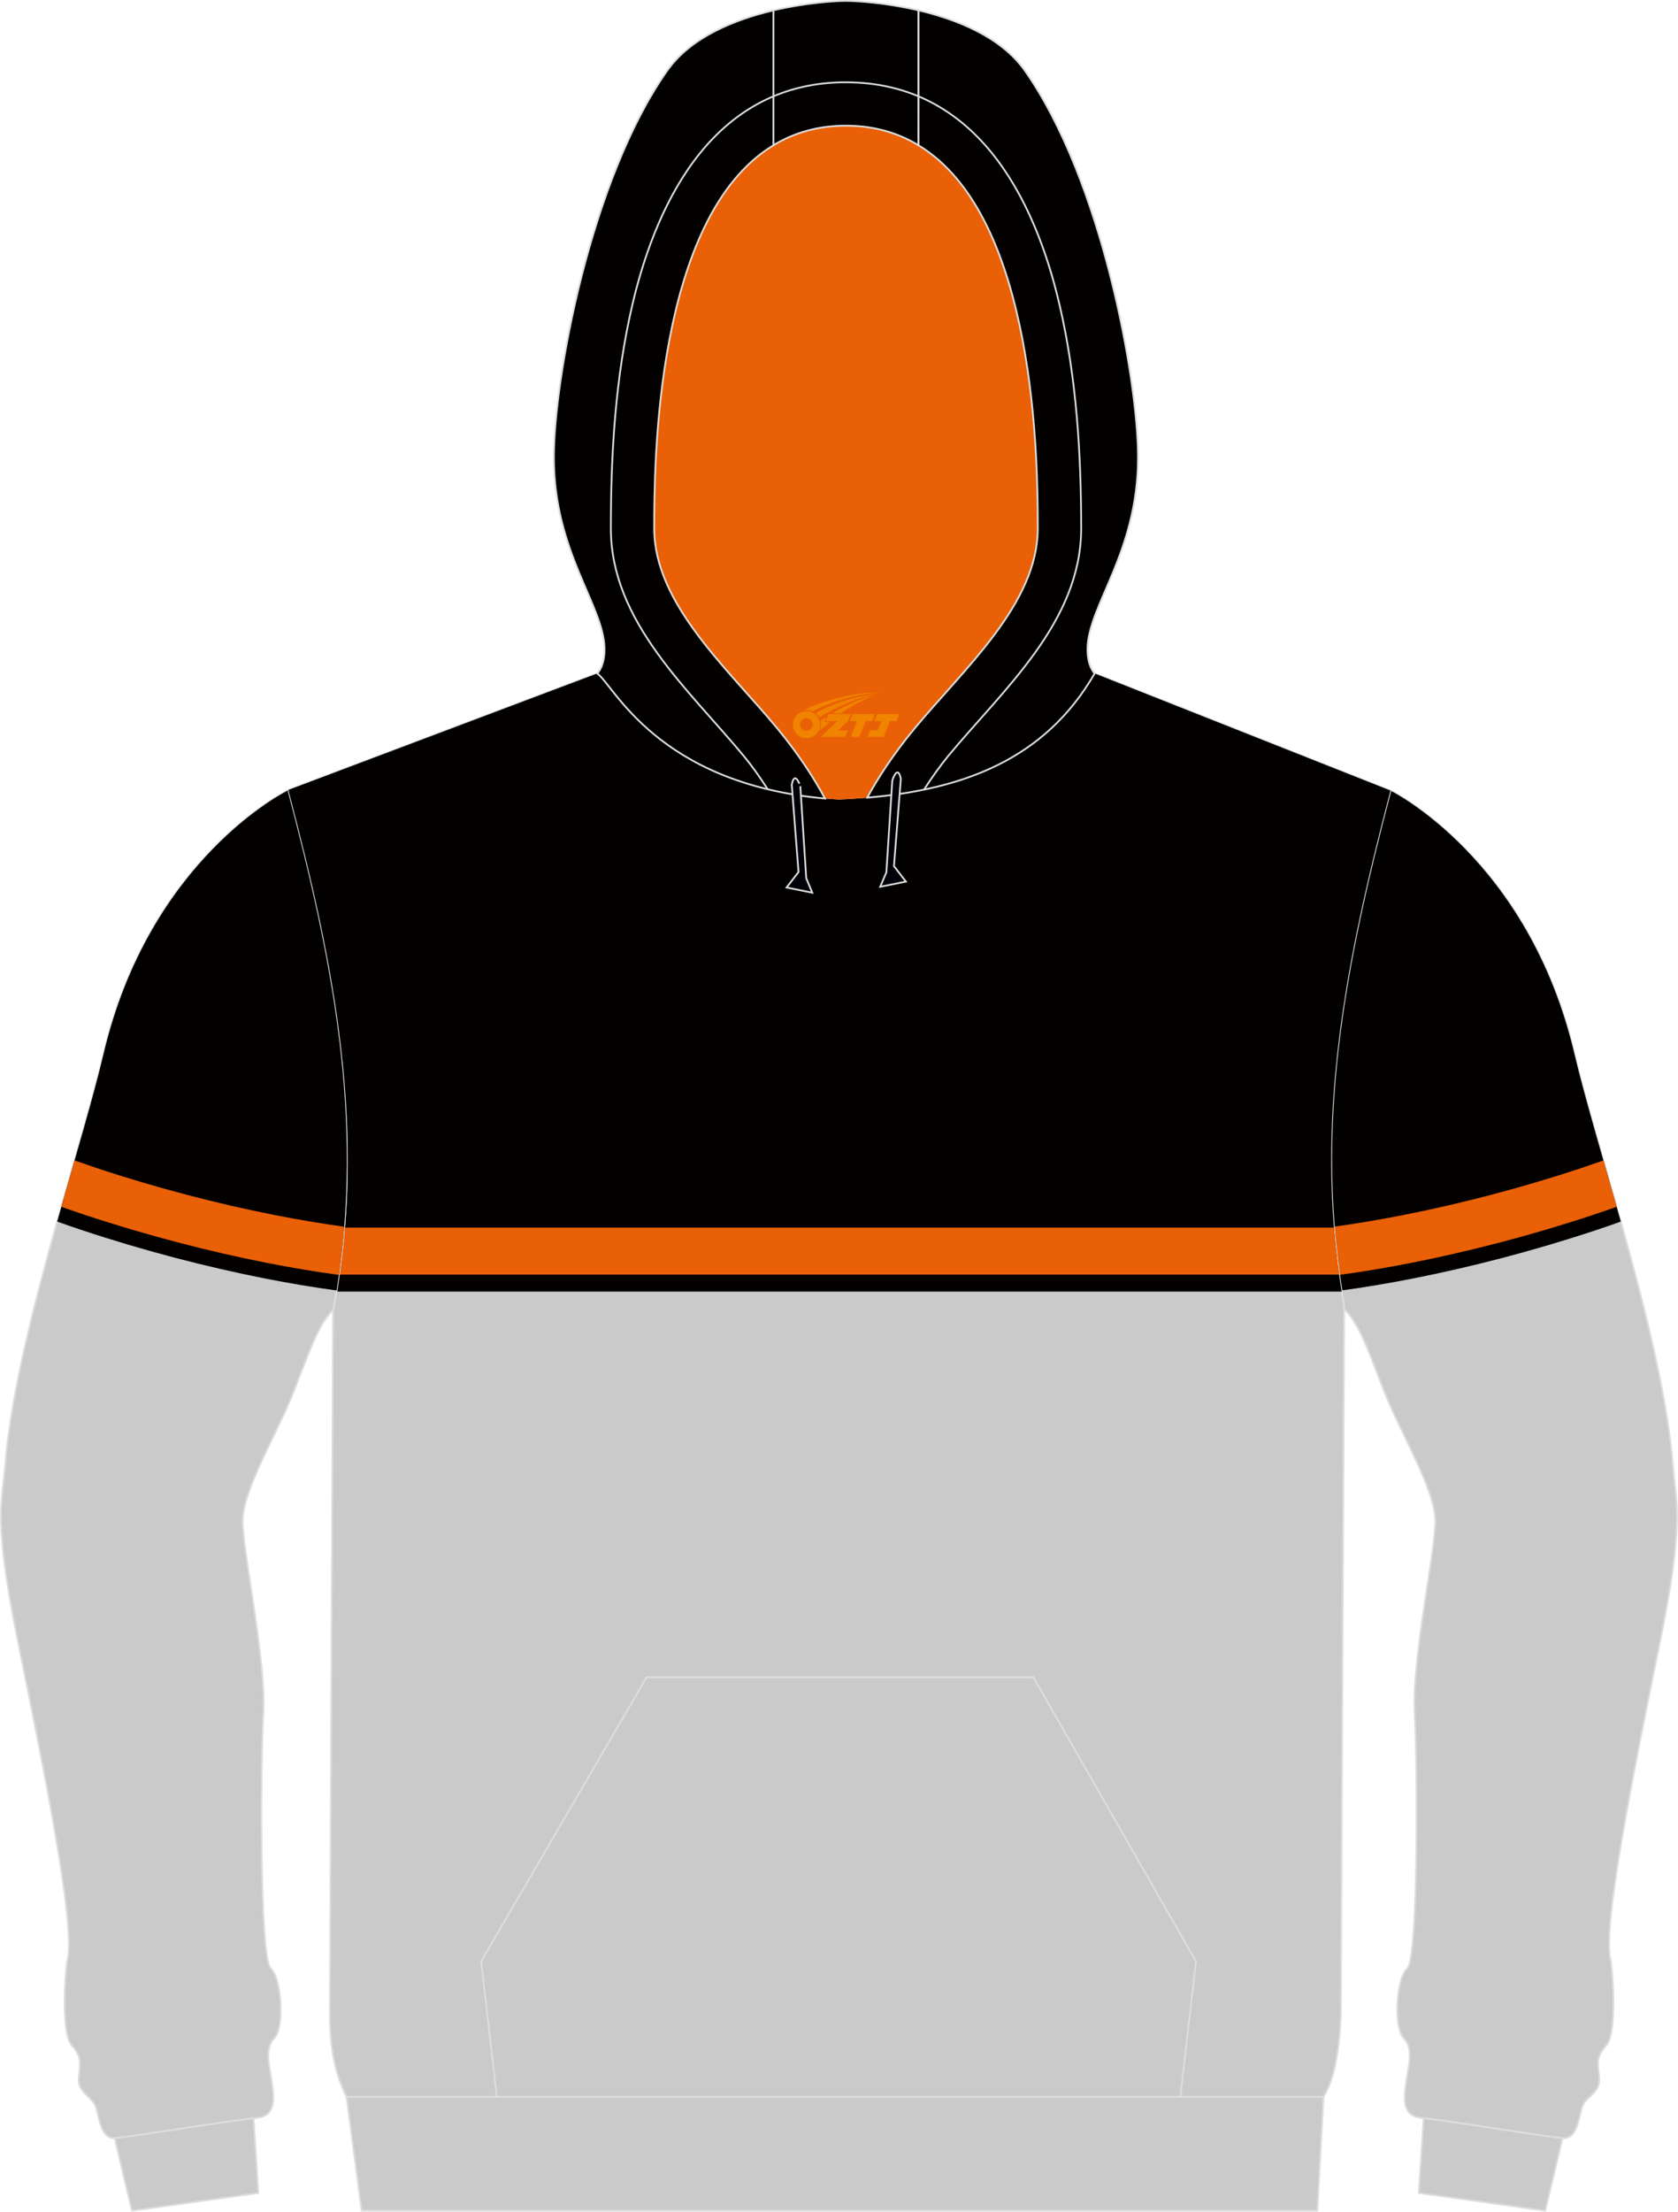
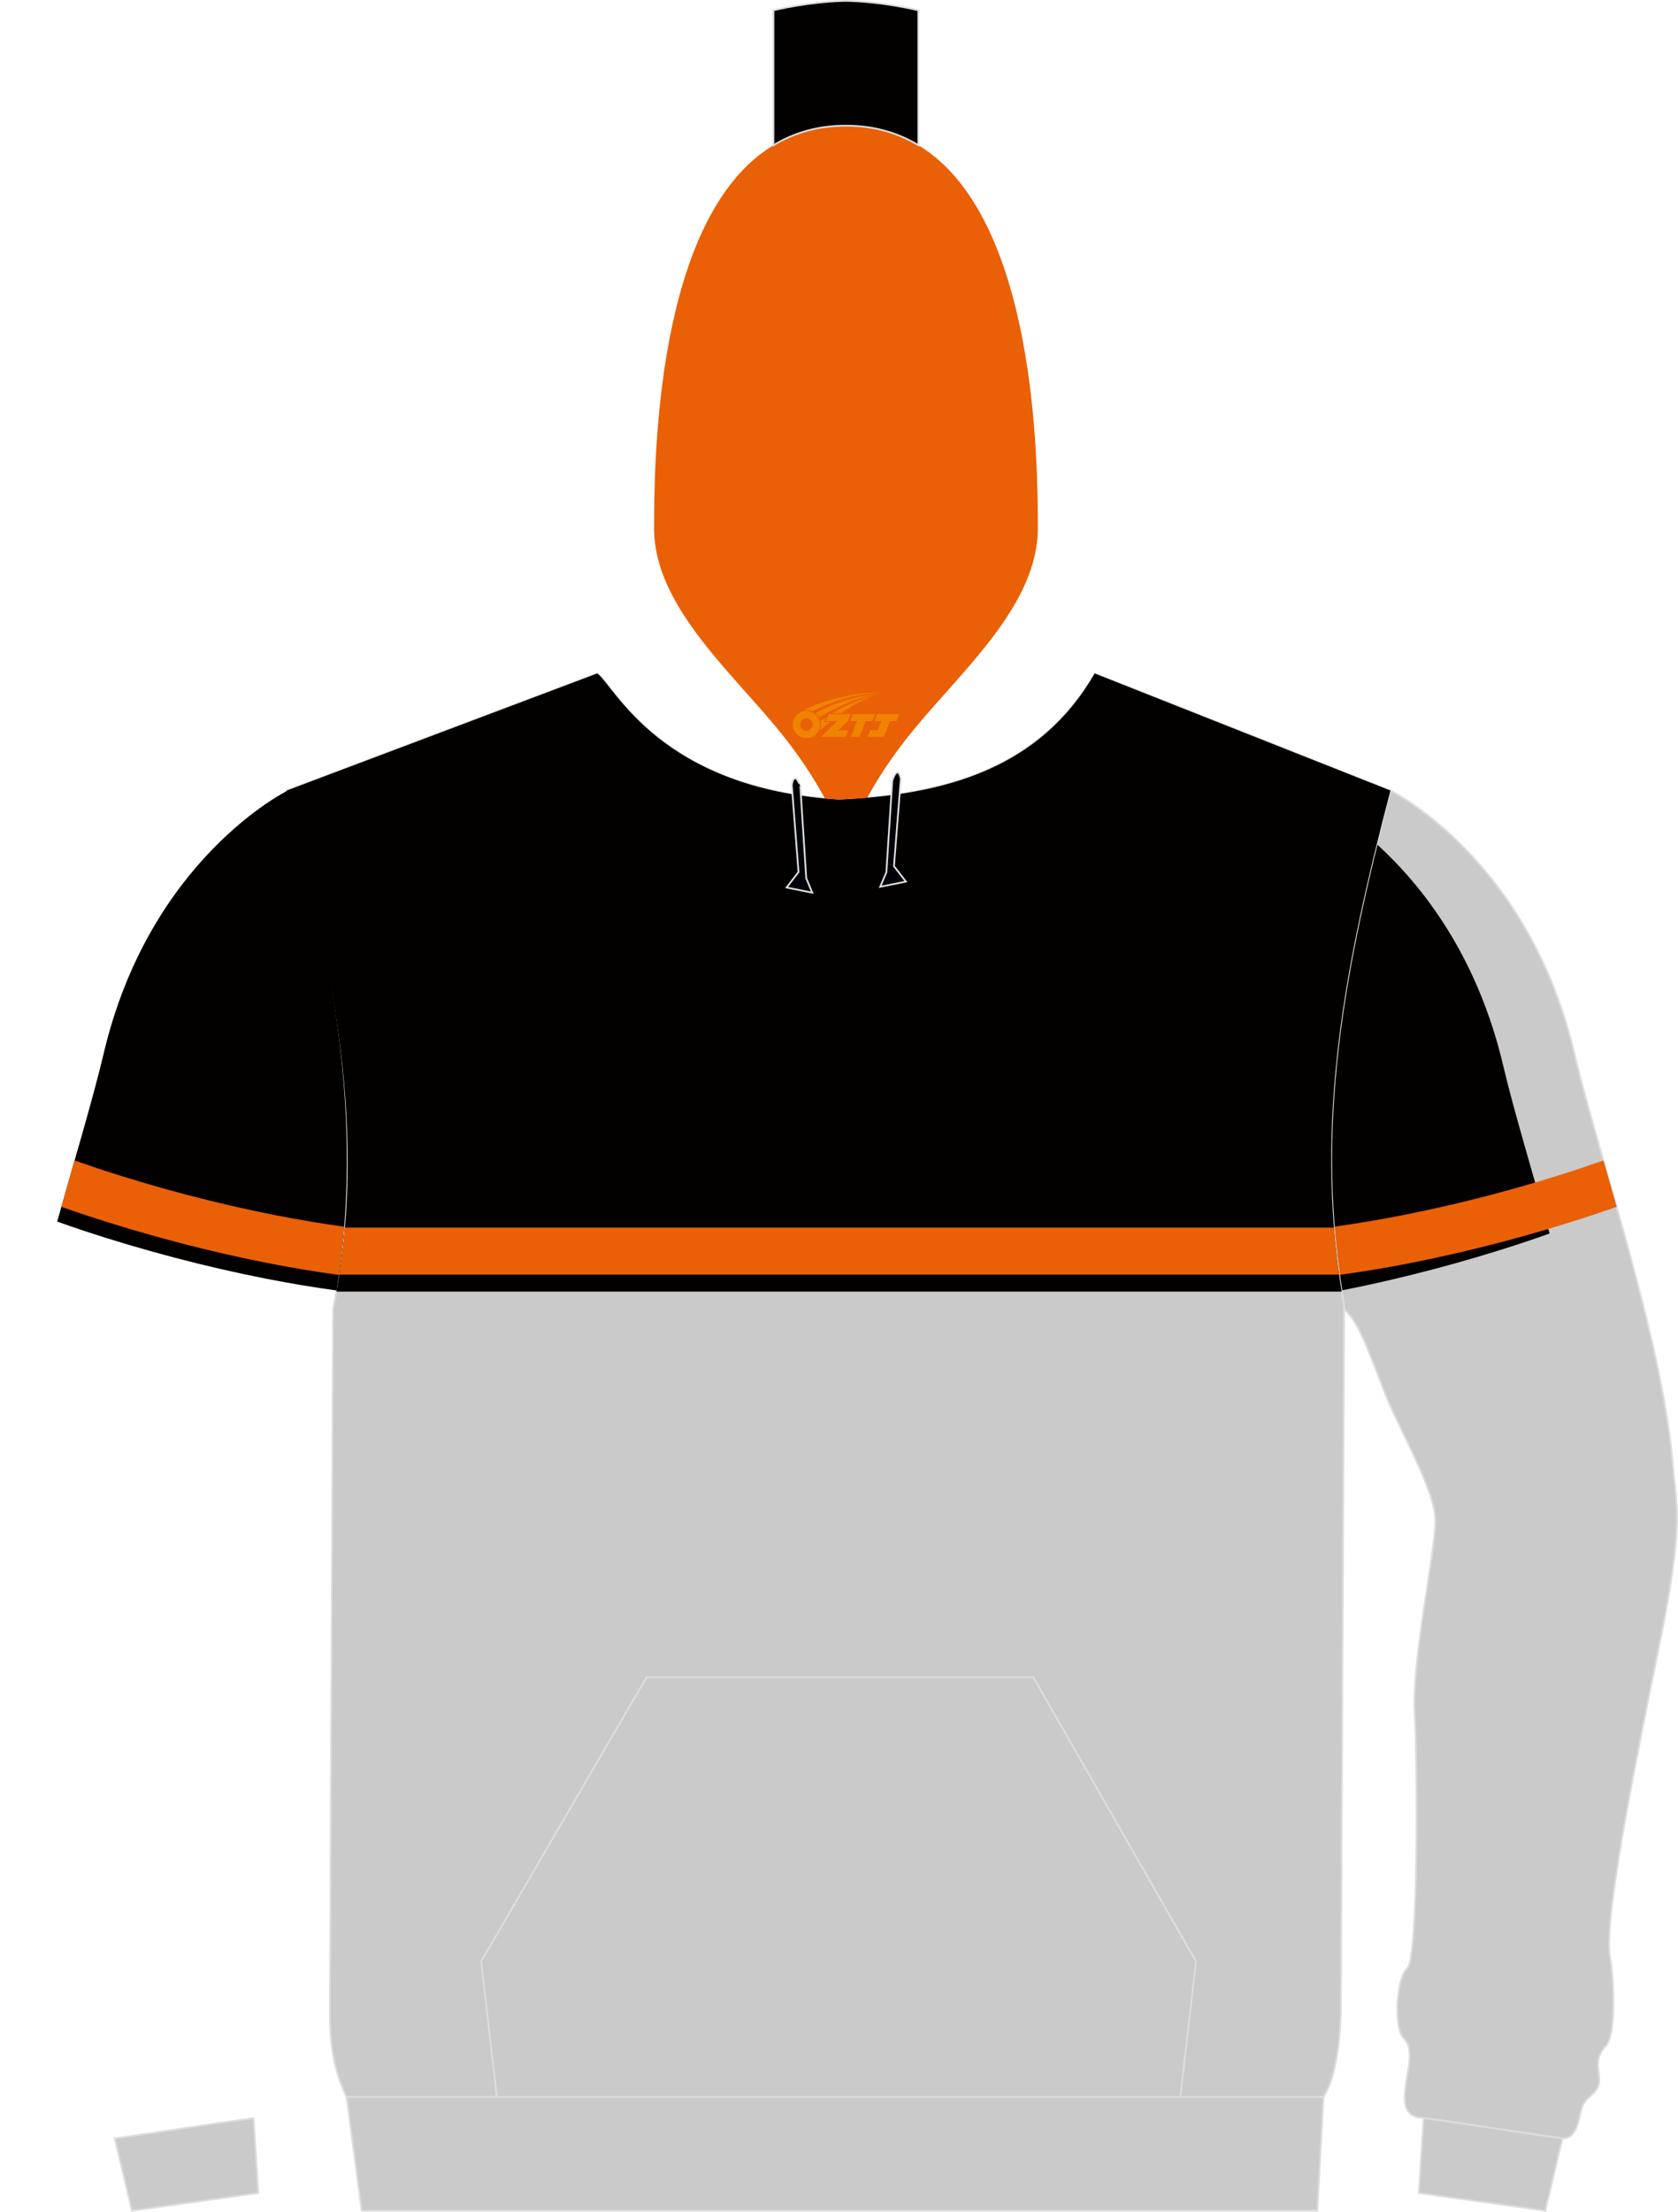
<svg xmlns="http://www.w3.org/2000/svg" version="1.1" id="_x37C_" x="0px" y="0px" width="378px" height="498px" viewBox="0 0 378.09 498.2" enable-background="new 0 0 378.09 498.2" xml:space="preserve">
  <path fill-rule="evenodd" clip-rule="evenodd" fill="#CACACB" stroke="#DCDDDD" stroke-width="0.4" stroke-miterlimit="22.926" d="  M373.96,370.34c-5.72,27.98-12.97,63.83-11.04,71.11c0.41,1.58,1.64,16.5-1.04,19.38c-2.69,2.91-1.52,4.94-1.49,7.72  c0.03,2.78-3,3.83-3.79,5.85c-0.82,2.06-1.01,7.66-4.65,7.22c-9.55-1.2-20.21-3.13-31.98-4.62c-4.27-0.54-3.51-4.91-3.13-7.88  c0.35-2.94,1.87-7.66-0.51-9.97c-2.34-2.34-1.74-13.52,0.79-15.8c2.53-2.31,2.31-46.13,1.64-57.72c-0.63-11.56,4.62-35.97,4.68-42.9  c0.03-6.96-7.62-19.6-11.2-28.52c-3.6-8.96-5.63-15.8-9.36-19.35v-0.57c-7.25-40.15,0-76.68,10.43-116.22c0,0,31.15,15.26,41.5,59.4  c5.41,22.92,19.93,64.37,22.21,93.14C377.63,338.33,379.71,342.34,373.96,370.34L373.96,370.34z" />
  <g>
-     <path fill-rule="evenodd" clip-rule="evenodd" fill="#030000" d="M302.26,290.68c5.1-0.69,10.48-1.59,16.04-2.68   c13.14-2.58,27.34-6.26,41.23-10.87c1.88-0.62,3.78-1.28,5.7-1.97c-4.03-14.35-8.08-27.75-10.43-37.68   c-10.35-44.14-41.5-59.4-41.5-59.4C303.19,216.43,296.07,251.95,302.26,290.68z" />
+     <path fill-rule="evenodd" clip-rule="evenodd" fill="#030000" d="M302.26,290.68c13.14-2.58,27.34-6.26,41.23-10.87c1.88-0.62,3.78-1.28,5.7-1.97c-4.03-14.35-8.08-27.75-10.43-37.68   c-10.35-44.14-41.5-59.4-41.5-59.4C303.19,216.43,296.07,251.95,302.26,290.68z" />
    <path fill-rule="evenodd" clip-rule="evenodd" fill="#EA6006" d="M361.31,261.39c-1.67,0.59-3.33,1.16-4.97,1.71   c-13.54,4.5-27.44,8.1-40.34,10.63c-5.37,1.05-10.55,1.92-15.45,2.59c0.29,3.6,0.68,7.21,1.19,10.86   c5.12-0.69,10.53-1.59,16.12-2.69c13.14-2.58,27.35-6.26,41.23-10.87c1.72-0.57,3.45-1.17,5.21-1.79   C363.28,268.27,362.27,264.77,361.31,261.39z" />
  </g>
  <path fill-rule="evenodd" clip-rule="evenodd" fill="#CACACB" stroke="#DCDDDD" stroke-width="0.4" stroke-miterlimit="22.926" d="  M64.59,178.07l69.97-26.37c3.83,2.63,13.92,25.96,54.53,28.4c23.98-1.08,45.2-6.96,57.58-28.4l66.65,26.37  c-10.4,39.55-17.68,76.07-10.43,116.22l-0.74,159.18c-0.32,8.2-1.42,14.88-3.92,18.87H78.07c-3.13-6.33-3.79-12.83-3.76-19.25  c0-4.08,0.03-8.2,0.06-12.32l0.66-145.92C83.41,254.51,74.33,216.13,64.59,178.07L64.59,178.07z" />
  <path fill-rule="evenodd" clip-rule="evenodd" fill="#030000" d="M302.32,290.93H75.79c7.03-38.93-1.77-76.04-11.2-112.86l0,0  l69.97-26.37c3.83,2.63,13.92,25.96,54.53,28.4c23.98-1.08,45.2-6.96,57.58-28.4l66.65,26.37  C303.21,216.51,296.06,252.1,302.32,290.93z" />
  <path fill-rule="evenodd" clip-rule="evenodd" fill="#EA6006" d="M300.75,278.45c0.2,2.23,0.45,4.47,0.74,6.72  c0.08,0.64,0.17,1.29,0.26,1.93H76.43c0.1-0.66,0.19-1.3,0.28-1.93c0.32-2.25,0.59-4.49,0.81-6.72c0.06-0.65,0.12-1.29,0.18-1.93  h222.88c0.05,0.64,0.11,1.29,0.17,1.93L300.75,278.45z" />
-   <path fill-rule="evenodd" clip-rule="evenodd" fill="#CACACB" stroke="#DCDDDD" stroke-width="0.4" stroke-miterlimit="22.926" d="  M4.13,370.34c5.72,27.98,12.97,63.83,11.04,71.11c-0.41,1.58-1.64,16.5,1.04,19.38c2.69,2.91,1.52,4.94,1.49,7.72  c-0.03,2.78,3,3.83,3.79,5.85c0.82,2.06,1.01,7.66,4.65,7.22c9.55-1.2,20.21-3.13,31.98-4.62c4.27-0.54,3.51-4.91,3.13-7.88  c-0.35-2.94-1.87-7.66,0.51-9.97c2.34-2.34,1.74-13.52-0.79-15.8c-2.53-2.31-2.31-46.13-1.64-57.72c0.63-11.56-4.62-35.97-4.68-42.9  c-0.03-6.96,7.62-19.6,11.2-28.52c3.6-8.96,5.63-15.8,9.36-19.35v-0.57c7.25-40.15,0-76.68-10.43-116.22c0,0-31.15,15.26-41.5,59.4  c-5.41,22.92-19.93,64.37-22.2,93.14C0.46,338.33-1.62,342.34,4.13,370.34L4.13,370.34z" />
  <g>
    <path fill-rule="evenodd" clip-rule="evenodd" fill="#030000" d="M75.83,290.68c-5.1-0.69-10.48-1.59-16.04-2.68   c-13.14-2.58-27.34-6.26-41.23-10.87c-1.88-0.62-3.78-1.28-5.7-1.97c4.03-14.35,8.08-27.75,10.43-37.68   c10.35-44.14,41.5-59.4,41.5-59.4C74.9,216.43,82.01,251.95,75.83,290.68z" />
    <path fill-rule="evenodd" clip-rule="evenodd" fill="#EA6006" d="M16.78,261.39c1.67,0.59,3.33,1.16,4.97,1.71   c13.54,4.5,27.44,8.1,40.34,10.63c5.37,1.05,10.55,1.92,15.45,2.59c-0.29,3.6-0.68,7.21-1.19,10.86   c-5.12-0.69-10.53-1.59-16.12-2.69c-13.14-2.58-27.34-6.26-41.23-10.87c-1.72-0.57-3.45-1.17-5.21-1.79   C14.81,268.27,15.81,264.77,16.78,261.39z" />
  </g>
  <path fill-rule="evenodd" clip-rule="evenodd" fill="#EA6006" d="M201.34,179.05L201.34,179.05l-0.44,0.06L201.34,179.05  L201.34,179.05L201.34,179.05z M195.42,179.68c2.28-4.18,5.72-9.62,10.72-15.64c11.14-13.46,27.71-28.05,27.71-44.99  c0-14.44-0.19-70.22-26.92-86.34c-4.58-2.78-9.99-4.4-16.33-4.4c-6.33,0-11.71,1.61-16.33,4.4c-26.7,16.12-26.89,71.9-26.89,86.34  c0,16.94,16.58,31.53,27.71,44.99c5.06,6.11,8.51,11.62,10.78,15.83c1.04,0.09,2.12,0.16,3.19,0.22  C191.25,180,193.34,179.87,195.42,179.68L195.42,179.68L195.42,179.68L195.42,179.68z M185.86,179.87  c-0.35-0.03-0.66-0.06-1.01-0.13C185.2,179.81,185.52,179.84,185.86,179.87L185.86,179.87L185.86,179.87L185.86,179.87z   M184.27,179.71L184.27,179.71c-1.48-0.15-2.91-0.34-4.3-0.57l0,0C181.37,179.36,182.78,179.55,184.27,179.71z" />
  <path fill-rule="evenodd" clip-rule="evenodd" fill="#CACACB" stroke="#DCDDDD" stroke-width="0.4" stroke-miterlimit="22.926" d="  M348.21,497.97l-28.5-3.99l1.08-16.88c11.46,1.49,21.83,3.35,31.15,4.53c0.06,0,0.09,0,0.16,0l0,0l0,0L348.21,497.97z" />
  <path fill-rule="evenodd" clip-rule="evenodd" fill="#CACACB" stroke="#DCDDDD" stroke-width="0.4" stroke-miterlimit="22.926" d="  M29.69,497.97l28.5-3.99l-1.08-16.85c-11.46,1.46-21.83,3.32-31.15,4.49c-0.06,0-0.09,0-0.16,0l0,0l0,0L29.69,497.97z" />
-   <path fill-rule="evenodd" clip-rule="evenodd" fill="#030000" stroke="#DCDDDD" stroke-width="0.4" stroke-miterlimit="22.926" d="  M206.93,2.32c8.76,2.06,18.63,6.01,23.95,13.52c17.46,24.73,25.56,69.94,25.56,87.13c0,21.59-11.39,33.5-11.39,43.31  c0,3.86,1.55,5.35,1.61,5.41c-11.27,19.54-29.89,26.15-51.25,27.98c2.28-4.18,5.72-9.62,10.72-15.64  c11.14-13.46,27.71-28.05,27.71-44.99c0-14.44-0.19-70.22-26.92-86.34L206.93,2.32L206.93,2.32L206.93,2.32L206.93,2.32z   M174.29,32.71c-26.7,16.12-26.89,71.9-26.89,86.34c0,16.94,16.58,31.53,27.71,44.99c5.06,6.11,8.51,11.62,10.78,15.83  c-37.93-3.45-47.61-25.61-51.33-28.17c0,0,1.64-1.49,1.64-5.41c0-9.81-11.42-21.73-11.42-43.31c0-17.19,8.13-62.4,25.59-87.13  c5.28-7.49,15.19-11.47,23.91-13.52v30.38C174.28,32.71,174.29,32.71,174.29,32.71z" />
  <path fill-rule="evenodd" clip-rule="evenodd" fill="#030000" stroke="#DCDDDD" stroke-width="0.4" stroke-miterlimit="22.926" d="  M206.93,2.32v30.39c-4.58-2.78-9.99-4.4-16.33-4.4c-6.33,0-11.71,1.61-16.33,4.4V2.32c7.46-1.74,14.08-2.12,16.33-2.12  C192.89,0.2,199.5,0.58,206.93,2.32L206.93,2.32z" />
  <path fill-rule="evenodd" clip-rule="evenodd" fill="#000108" stroke="#DCDDDD" stroke-width="0.4" stroke-miterlimit="22.926" d="  M202.98,175.41l-1.55,19.69l2.69,3.48l-5.79,1.17l1.39-3.26l1.33-20.67C201.05,175.82,202.25,171.99,202.98,175.41L202.98,175.41z" />
  <path fill-rule="evenodd" clip-rule="evenodd" fill="#000108" stroke="#DCDDDD" stroke-width="0.4" stroke-miterlimit="22.926" d="  M178.4,176.74l1.52,19.69l-2.69,3.48l5.79,1.17l-1.36-3.26l-1.33-20.71C180.33,177.12,179.1,173.29,178.4,176.74L178.4,176.74z" />
  <polygon fill-rule="evenodd" clip-rule="evenodd" fill="#CACACB" stroke="#DCDDDD" stroke-width="0.4" stroke-miterlimit="22.926" points="  78.07,472.36 298.23,472.36 296.84,497.97 81.47,497.97 " />
-   <path fill-rule="evenodd" clip-rule="evenodd" fill="none" stroke="#DCDDDD" stroke-width="0.4" stroke-miterlimit="22.926" d="  M172.96,177.75c-1.77-2.75-3.6-5.32-5.41-7.5c-12.34-14.92-29.92-30.2-29.92-51.2c0-16.85,1.01-33.94,4.84-50.37  c5.79-24.76,19.23-50.15,48.14-50.15 M208.2,177.88c1.77-2.78,3.67-5.41,5.47-7.62c12.37-14.92,29.95-30.2,29.95-51.2  c0-16.85-1.04-33.94-4.87-50.37c-5.75-24.76-19.2-50.15-48.14-50.15" />
  <polyline fill-rule="evenodd" clip-rule="evenodd" fill="none" stroke="#DCDDDD" stroke-width="0.4" stroke-miterlimit="22.926" points="  111.94,472.36 108.4,441.8 145.67,377.81 232.85,377.81 269.5,441.8 265.96,472.36 " />
  <g id="图层_x0020_1">
    <path fill="#F08300" d="M178.81,164.24c0.416,1.136,1.472,1.984,2.752,2.032c0.144,0,0.304,0,0.448-0.016h0.016   c0.016,0,0.064,0,0.128-0.016c0.032,0,0.048-0.016,0.08-0.016c0.064-0.016,0.144-0.032,0.224-0.048c0.016,0,0.016,0,0.032,0   c0.192-0.048,0.4-0.112,0.576-0.208c0.192-0.096,0.4-0.224,0.608-0.384c0.672-0.56,1.104-1.408,1.104-2.352   c0-0.224-0.032-0.448-0.08-0.672l0,0C184.65,162.36,184.6,162.19,184.52,162.01C184.05,160.92,182.97,160.16,181.7,160.16C180.01,160.16,178.63,161.53,178.63,163.23C178.63,163.58,178.69,163.92,178.81,164.24L178.81,164.24L178.81,164.24z M183.11,163.26L183.11,163.26C183.08,164.04,182.42,164.64,181.64,164.6C180.85,164.57,180.26,163.92,180.29,163.13c0.032-0.784,0.688-1.376,1.472-1.344   C182.53,161.82,183.14,162.49,183.11,163.26L183.11,163.26z" />
    <polygon fill="#F08300" points="197.14,160.84 ,196.5,162.43 ,195.06,162.43 ,193.64,165.98 ,191.69,165.98 ,193.09,162.43 ,191.51,162.43    ,192.15,160.84" />
    <path fill="#F08300" d="M199.11,156.11c-1.008-0.096-3.024-0.144-5.056,0.112c-2.416,0.304-5.152,0.912-7.616,1.664   C184.39,158.49,182.52,159.21,181.17,159.98C181.37,159.95,181.56,159.93,181.75,159.93c0.48,0,0.944,0.112,1.36,0.288   C187.21,157.9,194.41,155.85,199.11,156.11L199.11,156.11L199.11,156.11z" />
    <path fill="#F08300" d="M184.58,161.58c4-2.368,8.88-4.672,13.488-5.248c-4.608,0.288-10.224,2-14.288,4.304   C184.1,160.89,184.37,161.21,184.58,161.58C184.58,161.58,184.58,161.58,184.58,161.58z" />
    <polygon fill="#F08300" points="202.63,160.84 ,202.01,162.43 ,200.55,162.43 ,199.14,165.98 ,198.68,165.98 ,197.17,165.98 ,195.48,165.98    ,196.07,164.48 ,197.78,164.48 ,198.6,162.43 ,197.01,162.43 ,197.65,160.84" />
    <polygon fill="#F08300" points="191.72,160.84 ,191.08,162.43 ,188.79,164.54 ,191.05,164.54 ,190.47,165.98 ,184.98,165.98 ,188.65,162.43    ,186.07,162.43 ,186.71,160.84" />
    <path fill="#F08300" d="M197,156.7c-3.376,0.752-6.464,2.192-9.424,3.952h1.888C191.89,159.08,194.23,157.65,197,156.7z    M186.2,161.52C185.57,161.9,185.51,161.95,184.9,162.36c0.064,0.256,0.112,0.544,0.112,0.816c0,0.496-0.112,0.976-0.32,1.392   c0.176-0.16,0.32-0.304,0.432-0.4c0.272-0.24,0.768-0.64,1.6-1.296l0.32-0.256H185.72l0,0L186.2,161.52L186.2,161.52L186.2,161.52z" />
  </g>
</svg>